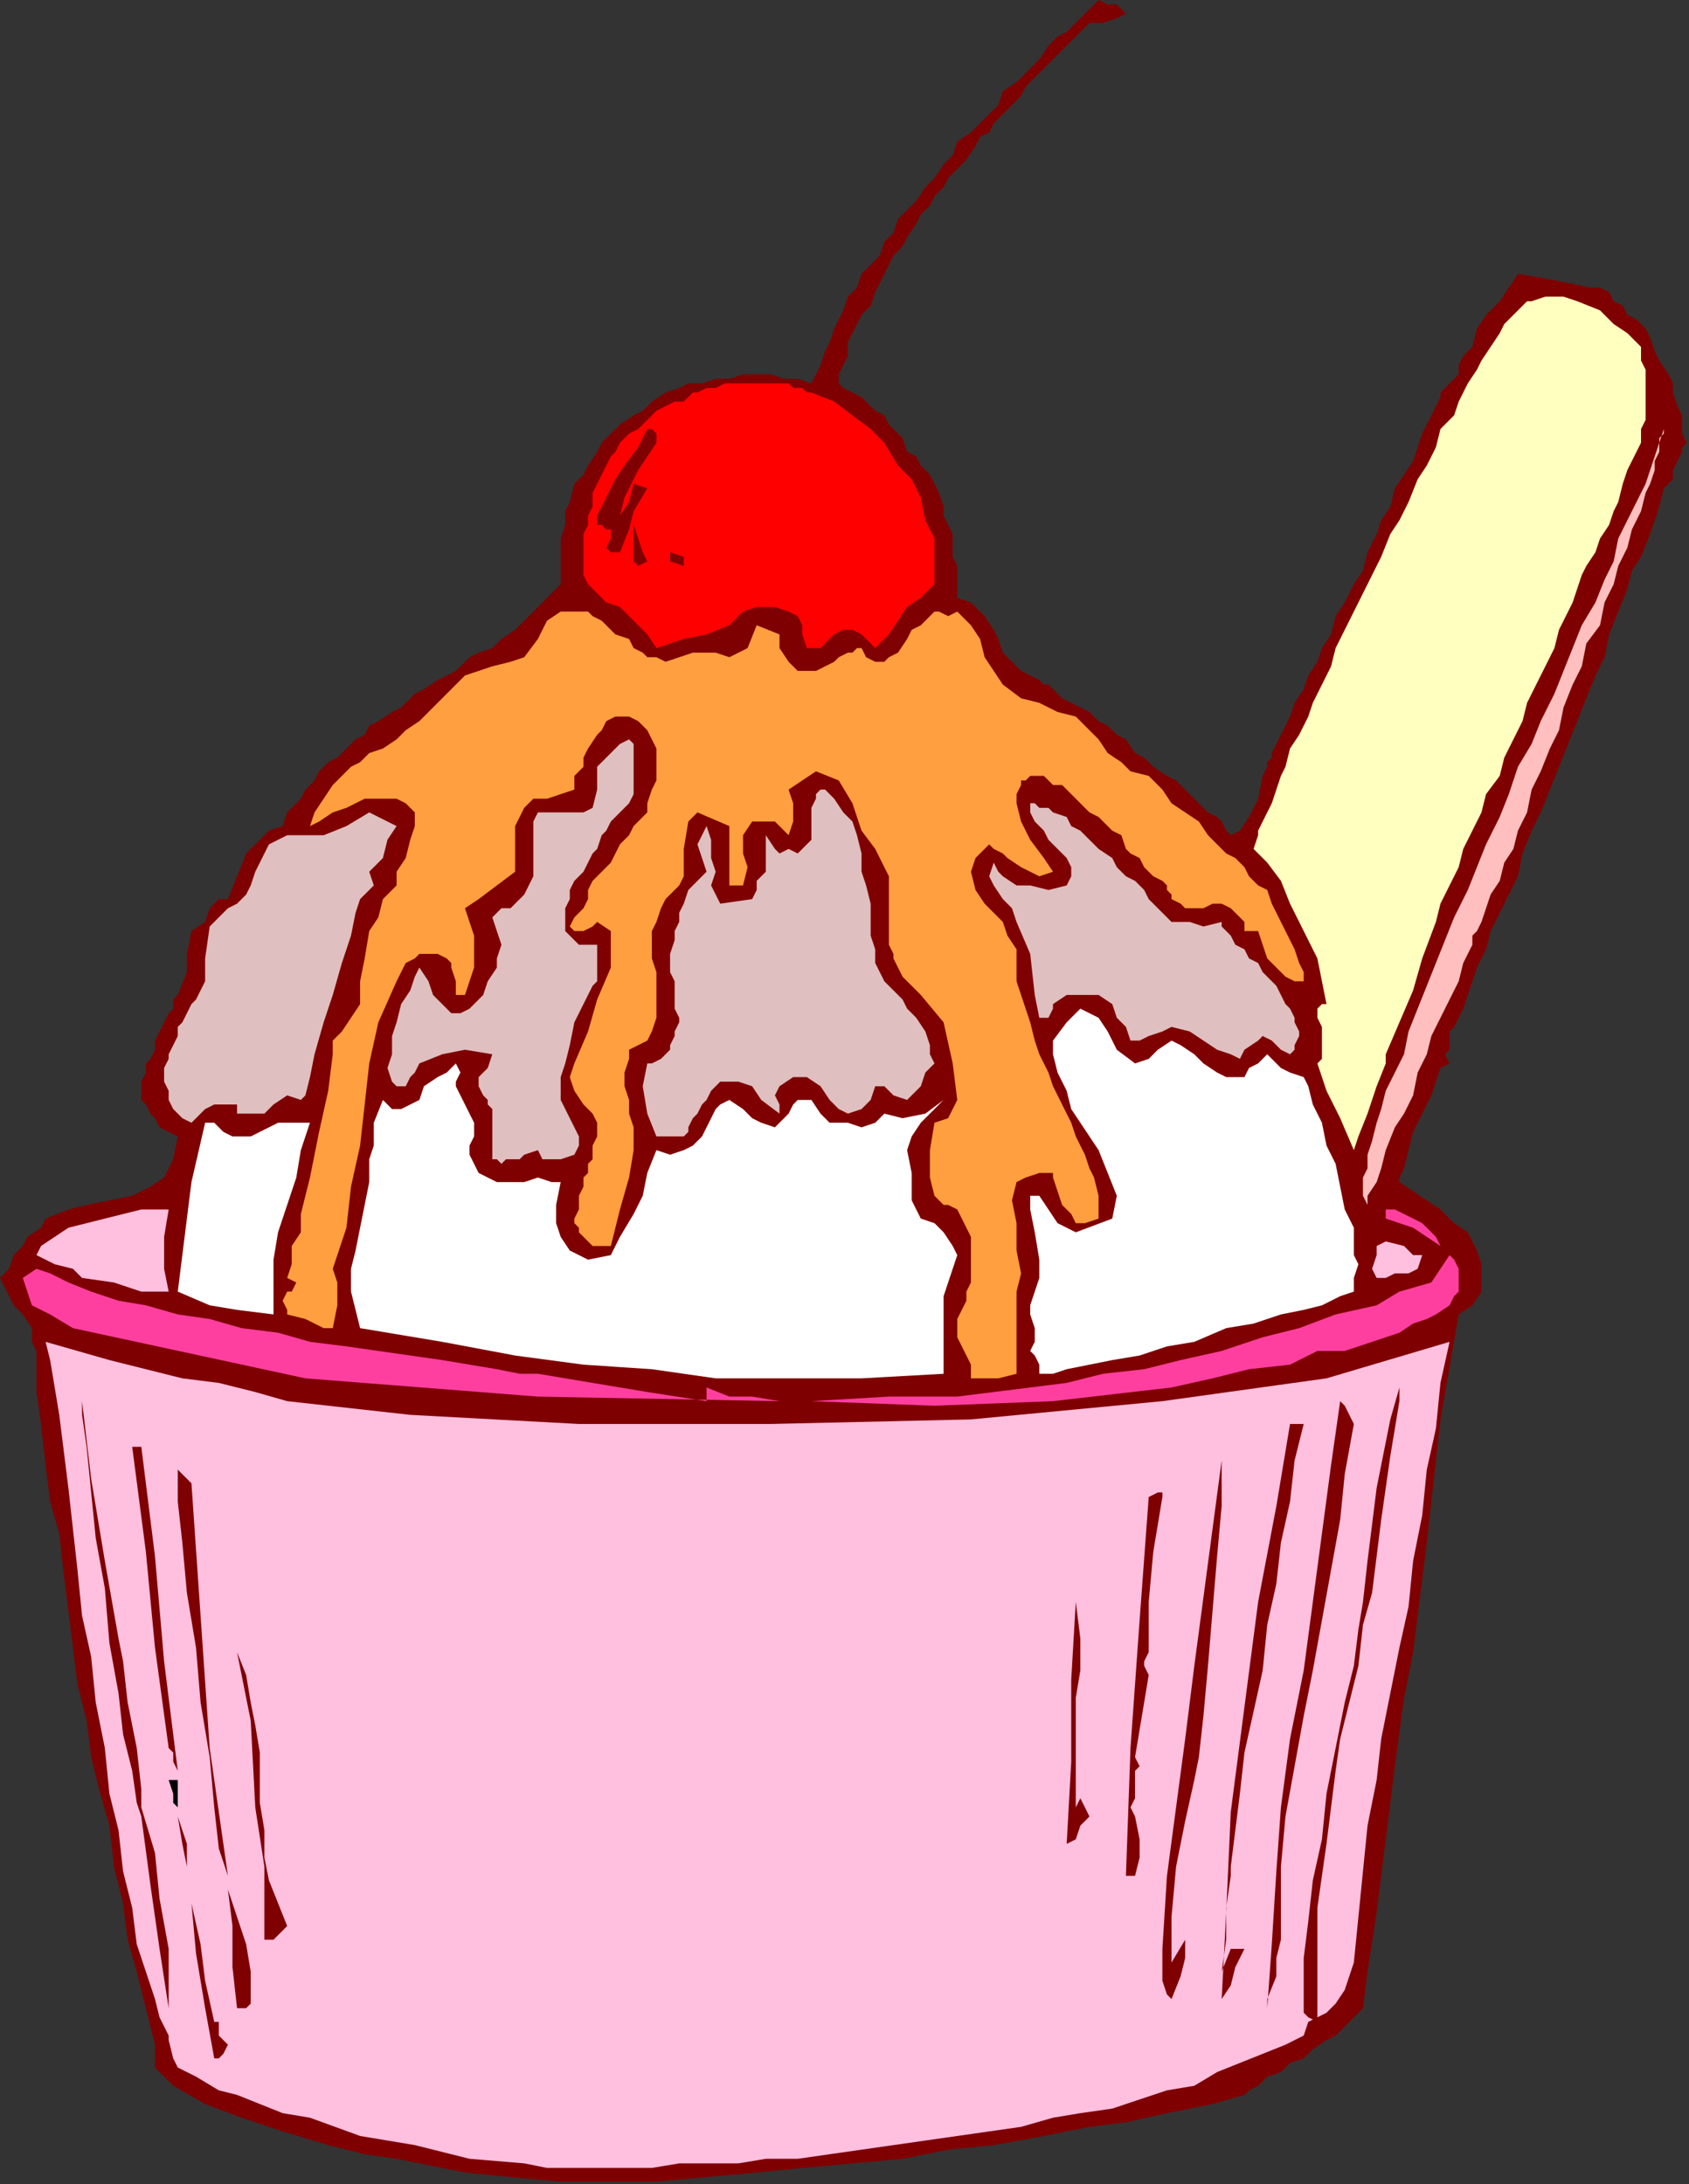
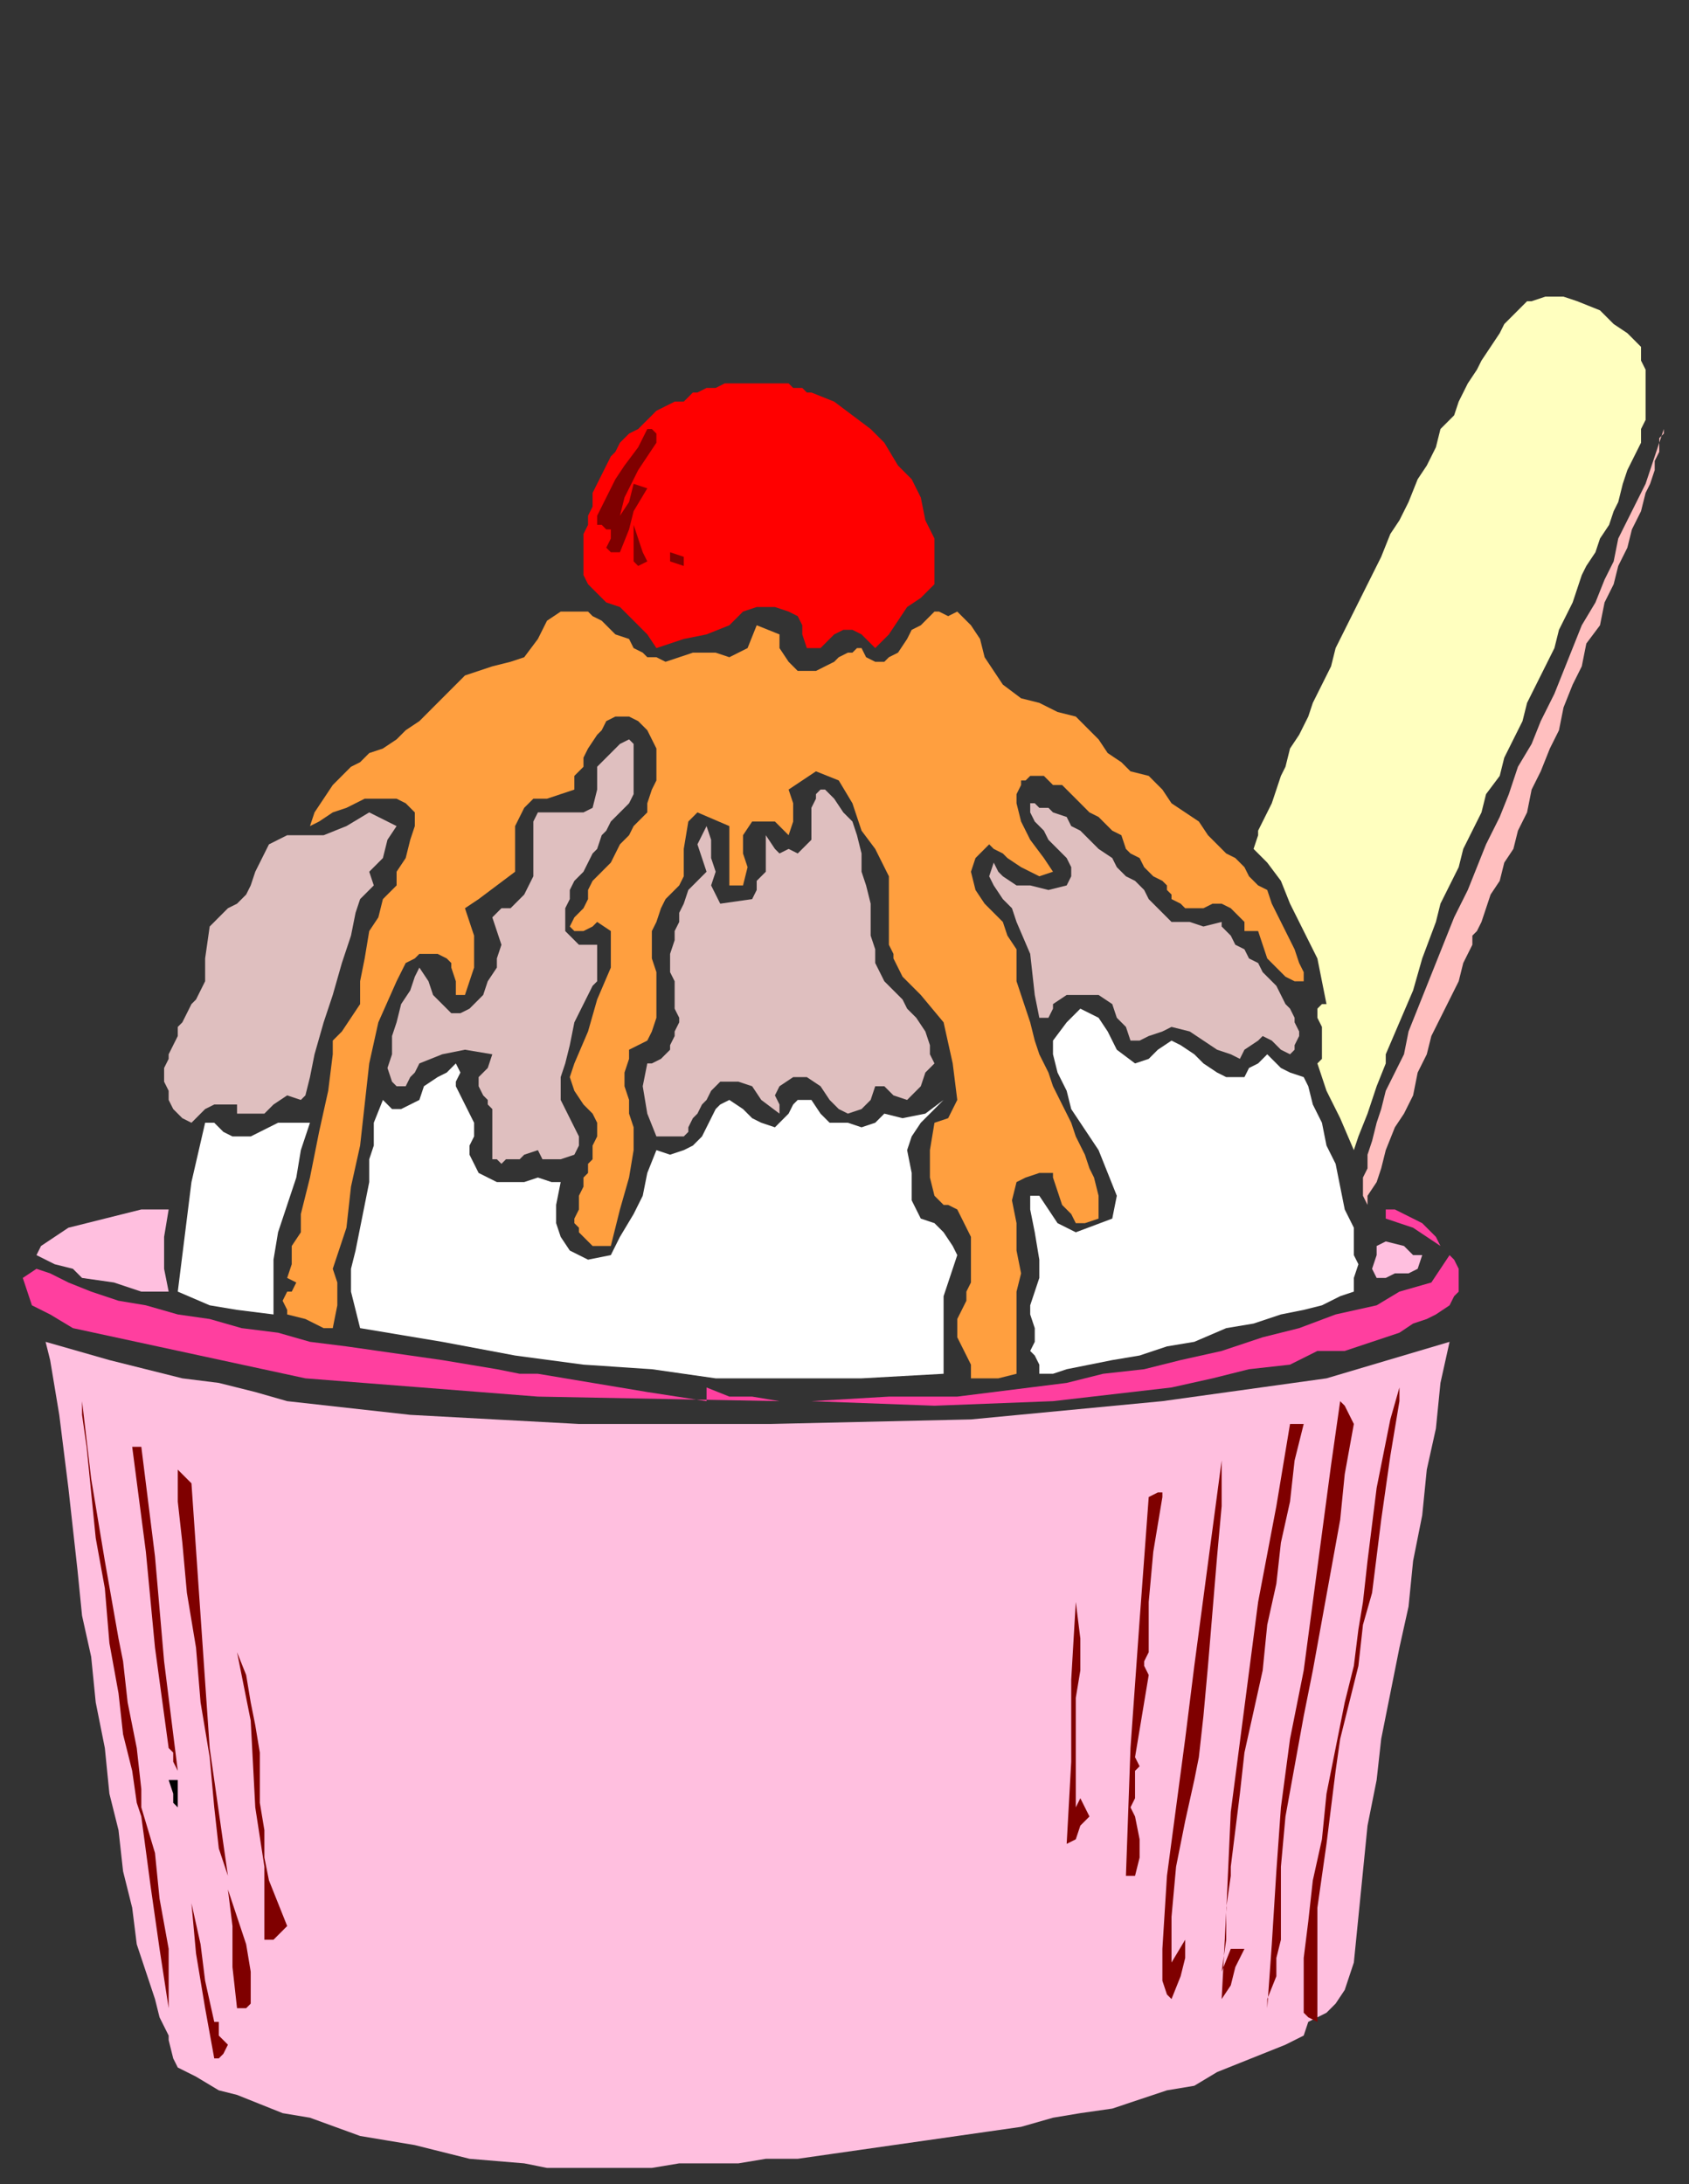
<svg xmlns="http://www.w3.org/2000/svg" xmlns:ns1="http://sodipodi.sourceforge.net/DTD/sodipodi-0.dtd" xmlns:ns2="http://www.inkscape.org/namespaces/inkscape" version="1.0" width="119.549mm" height="154.601mm" id="svg73" ns1:docname="OBSSG245.WMF">
  <rect width="100%" height="100%" fill="#333333" stroke="none" />
  <ns1:namedview pagecolor="#ffffff" bordercolor="#666666" borderopacity="1" objecttolerance="10" gridtolerance="10" guidetolerance="10" ns2:pageopacity="0" ns2:pageshadow="2" ns2:window-width="640" ns2:window-height="480" id="namedview75" />
  <defs id="defs3">
    <pattern id="WMFhbasepattern" patternUnits="userSpaceOnUse" width="6" height="6" x="0" y="0" />
  </defs>
-   <path style="fill:#7f0000;fill-rule:evenodd;fill-opacity:1;stroke:none;" d="  M 224.381,102.571   L 225.6,103.792   L 228.039,105.014   L 230.478,106.235   L 232.917,108.677   L 234.136,109.898   L 236.575,111.119   L 237.795,113.561   L 240.234,116.003   L 241.453,117.224   L 242.672,120.888   L 245.111,122.109   L 246.331,124.551   L 248.77,126.993   L 249.989,129.435   L 251.209,131.877   L 252.428,135.541   L 252.428,137.983   L 253.648,140.425   L 254.867,142.867   L 254.867,146.531   L 254.867,148.973   L 256.086,151.415   L 256.086,155.078   L 256.086,157.52   L 256.086,159.963   L 256.086,159.963   L 259.745,161.184   L 262.184,163.626   L 263.403,164.847   L 265.842,168.51   L 267.062,170.952   L 268.281,174.616   L 270.72,177.058   L 273.159,179.5   L 275.598,180.721   L 278.037,181.942   L 278.037,181.942   L 279.256,183.163   L 280.476,183.163   L 281.695,184.384   L 284.134,186.826   L 286.573,188.048   L 289.012,189.269   L 291.451,190.49   L 293.89,192.932   L 296.329,194.153   L 298.768,196.595   L 301.206,197.816   L 303.645,201.48   L 306.084,202.701   L 308.523,205.143   L 312.182,207.585   L 314.621,208.806   L 317.059,211.248   L 319.498,213.69   L 320.718,214.911   L 323.157,217.354   L 325.596,218.575   L 326.815,219.796   L 328.035,222.238   L 329.254,223.459   L 329.254,223.459   L 329.254,223.459   L 331.693,222.238   L 334.132,218.575   L 336.571,213.69   L 337.79,207.585   L 339.01,205.143   L 339.01,205.143   L 339.01,205.143   L 339.01,203.922   L 340.229,202.701   L 340.229,201.48   L 341.449,199.037   L 342.668,196.595   L 343.888,194.153   L 345.107,191.711   L 346.326,188.048   L 348.765,184.384   L 349.985,180.721   L 352.424,177.058   L 353.643,173.394   L 356.082,169.731   L 357.302,164.847   L 359.741,161.184   L 362.179,156.299   L 364.618,152.636   L 365.838,147.752   L 368.277,142.867   L 369.496,139.204   L 371.935,135.541   L 373.155,130.656   L 375.594,126.993   L 378.032,123.33   L 379.252,119.667   L 380.471,116.003   L 381.691,113.561   L 382.91,111.119   L 384.13,108.677   L 385.349,106.235   L 385.349,105.014   L 386.569,103.792   L 387.788,102.571   L 387.788,102.571   L 390.227,100.129   L 390.227,97.687   L 391.446,95.245   L 393.885,92.803   L 393.885,92.803   L 395.105,87.918   L 397.544,84.255   L 401.202,80.592   L 403.641,76.929   L 406.08,73.265   L 406.08,73.265   L 413.397,74.486   L 419.494,75.707   L 425.591,76.929   L 425.591,76.929   L 428.03,76.929   L 430.469,78.15   L 431.689,80.592   L 434.128,81.813   L 435.347,84.255   L 437.786,85.476   L 440.225,87.918   L 441.444,90.361   L 442.664,94.024   L 443.883,96.466   L 446.322,100.129   L 447.542,102.571   L 447.542,105.014   L 448.761,108.677   L 449.981,111.119   L 449.981,113.561   L 449.981,116.003   L 451.2,118.446   L 451.2,118.446   L 451.2,118.446   L 449.981,119.667   L 449.981,120.888   L 448.761,123.33   L 447.542,125.772   L 447.542,128.214   L 445.103,130.656   L 443.883,135.541   L 442.664,139.204   L 441.444,142.867   L 439.005,148.973   L 436.566,152.636   L 435.347,157.52   L 432.908,163.626   L 430.469,169.731   L 429.25,175.837   L 426.811,180.721   L 424.372,186.826   L 421.933,192.932   L 419.494,199.037   L 417.055,205.143   L 414.616,211.248   L 412.177,217.354   L 409.738,222.238   L 407.299,228.343   L 406.08,234.449   L 403.641,239.333   L 401.202,244.218   L 398.763,249.102   L 397.544,253.986   L 395.105,258.871   L 393.885,262.534   L 392.666,266.197   L 391.446,269.86   L 390.227,272.303   L 389.008,274.745   L 387.788,275.966   L 387.788,277.187   L 387.788,278.408   L 387.788,278.408   L 387.788,280.85   L 386.569,282.071   L 387.788,284.513   L 387.788,284.513   L 385.349,285.735   L 384.13,289.398   L 382.91,293.061   L 380.471,297.945   L 378.032,302.83   L 376.813,307.714   L 375.594,312.598   L 374.374,315.041   L 374.374,316.262   L 374.374,316.262   L 378.032,318.704   L 381.691,321.146   L 385.349,323.588   L 389.008,327.252   L 392.666,329.694   L 395.105,334.578   L 396.324,338.241   L 396.324,341.905   L 396.324,341.905   L 396.324,345.568   L 393.885,349.231   L 390.227,351.673   L 390.227,351.673   L 385.349,379.758   L 381.691,412.728   L 378.032,442.034   L 378.032,442.034   L 375.594,454.245   L 373.155,472.561   L 370.716,492.098   L 368.277,511.636   L 365.838,527.51   L 364.618,537.279   L 364.618,537.279   L 363.399,538.5   L 362.179,539.721   L 359.741,542.163   L 357.302,544.605   L 354.863,545.826   L 351.204,548.268   L 348.765,550.711   L 345.107,551.932   L 342.668,554.374   L 339.01,555.595   L 336.571,558.037   L 334.132,559.258   L 332.912,560.479   L 332.912,560.479   L 324.376,562.922   L 312.182,565.364   L 301.206,567.806   L 291.451,569.027   L 291.451,569.027   L 279.256,571.469   L 265.842,573.911   L 253.648,575.132   L 241.453,577.575   L 228.039,578.796   L 214.625,580.017   L 202.43,581.238   L 189.016,582.459   L 175.602,583.68   L 162.188,583.68   L 149.994,583.68   L 136.579,582.459   L 124.385,581.238   L 112.19,578.796   L 112.19,578.796   L 106.093,577.575   L 97.557,576.353   L 87.801,573.911   L 75.606,570.248   L 64.631,566.585   L 54.876,562.922   L 46.339,558.037   L 41.462,553.153   L 41.462,547.047   L 41.462,547.047   L 39.023,537.279   L 36.584,527.51   L 34.145,518.962   L 32.925,509.194   L 30.486,499.425   L 29.267,488.435   L 26.828,479.888   L 24.389,470.119   L 23.17,460.35   L 20.731,450.581   L 19.511,440.813   L 18.292,431.044   L 17.072,421.275   L 15.853,410.286   L 13.414,401.738   L 12.195,391.969   L 10.975,380.979   L 9.756,372.432   L 9.756,361.442   L 9.756,361.442   L 8.536,359   L 8.536,355.337   L 6.097,351.673   L 6.097,351.673   L 3.658,349.231   L 2.439,346.789   L 0,341.905   L 0,341.905   L 2.439,339.462   L 3.658,335.799   L 6.097,333.357   L 6.097,333.357   L 7.317,330.915   L 10.975,328.473   L 12.195,326.03   L 12.195,326.03   L 18.292,323.588   L 23.17,322.367   L 29.267,321.146   L 35.364,319.925   L 40.242,317.483   L 43.901,315.041   L 46.339,310.156   L 47.559,304.051   L 47.559,304.051   L 45.12,302.83   L 42.681,301.609   L 41.462,299.167   L 40.242,297.945   L 39.023,295.503   L 37.803,294.282   L 37.803,291.84   L 37.803,289.398   L 39.023,286.956   L 39.023,284.513   L 40.242,283.292   L 41.462,280.85   L 41.462,278.408   L 42.681,275.966   L 43.901,273.524   L 45.12,271.082   L 46.339,269.86   L 46.339,267.418   L 47.559,266.197   L 47.559,266.197   L 49.998,260.092   L 49.998,255.207   L 51.217,249.102   L 51.217,249.102   L 54.876,246.66   L 56.095,242.996   L 58.534,240.554   L 60.973,240.554   L 60.973,240.554   L 63.412,234.449   L 65.851,228.343   L 70.729,223.459   L 70.729,223.459   L 71.948,222.238   L 75.606,221.017   L 76.826,217.354   L 76.826,217.354   L 78.045,216.133   L 80.484,213.69   L 81.704,211.248   L 84.143,208.806   L 85.362,206.364   L 87.801,203.922   L 90.24,202.701   L 92.679,200.258   L 95.118,197.816   L 97.557,196.595   L 98.776,194.153   L 101.215,192.932   L 104.874,190.49   L 107.312,189.269   L 108.532,188.048   L 110.971,185.605   L 113.41,184.384   L 117.068,181.942   L 119.507,180.721   L 121.946,179.5   L 124.385,177.058   L 125.604,175.837   L 128.043,174.616   L 131.702,173.394   L 131.702,173.394   L 134.141,170.952   L 137.799,168.51   L 140.238,166.068   L 142.677,163.626   L 145.116,161.184   L 147.555,158.741   L 149.994,156.299   L 149.994,156.299   L 149.994,152.636   L 149.994,148.973   L 149.994,144.088   L 151.213,140.425   L 151.213,136.762   L 152.432,134.32   L 153.652,129.435   L 156.091,126.993   L 157.31,124.551   L 159.749,120.888   L 160.969,118.446   L 163.408,116.003   L 165.846,113.561   L 169.505,111.119   L 171.944,109.898   L 174.383,107.456   L 178.041,105.014   L 181.699,103.792   L 184.138,102.571   L 187.797,102.571   L 191.455,101.35   L 195.114,101.35   L 198.772,100.129   L 202.43,100.129   L 206.089,100.129   L 209.747,101.35   L 213.405,101.35   L 217.064,102.571   L 217.064,102.571   L 218.283,100.129   L 219.503,97.687   L 220.722,94.024   L 221.942,91.582   L 223.161,87.918   L 224.381,85.476   L 225.6,83.034   L 226.819,79.371   L 229.258,76.929   L 230.478,73.265   L 232.917,70.823   L 235.356,68.381   L 236.575,64.718   L 239.014,62.275   L 240.234,58.612   L 242.672,56.17   L 245.111,53.728   L 247.55,50.065   L 249.989,47.622   L 252.428,43.959   L 254.867,41.517   L 256.086,37.854   L 259.745,35.412   L 262.184,32.969   L 264.623,30.527   L 267.062,28.085   L 268.281,24.422   L 271.939,21.98   L 274.378,19.537   L 276.817,17.095   L 278.037,15.874   L 280.476,12.211   L 282.915,9.769   L 285.354,8.548   L 287.792,6.105   L 290.231,3.663   L 291.451,2.442   L 293.89,0   L 293.89,0   L 296.329,1.221   L 298.768,1.221   L 301.206,3.663   L 301.206,3.663   L 298.768,4.884   L 295.109,6.105   L 291.451,6.105   L 291.451,6.105   L 289.012,8.548   L 287.792,9.769   L 285.354,12.211   L 282.915,14.653   L 280.476,17.095   L 279.256,18.316   L 276.817,20.758   L 274.378,23.201   L 273.159,25.643   L 270.72,28.085   L 268.281,30.527   L 265.842,32.969   L 264.623,35.412   L 262.184,36.633   L 260.964,39.075   L 258.525,42.738   L 256.086,45.18   L 253.648,47.622   L 252.428,50.065   L 249.989,52.507   L 248.77,54.949   L 246.331,57.391   L 245.111,59.833   L 242.672,63.497   L 241.453,65.939   L 239.014,68.381   L 237.795,70.823   L 236.575,73.265   L 235.356,75.707   L 234.136,78.15   L 232.917,81.813   L 230.478,84.255   L 229.258,86.697   L 228.039,89.139   L 226.819,91.582   L 226.819,95.245   L 225.6,97.687   L 224.381,100.129   L 224.381,102.571  z " id="path5" />
  <path style="fill:#ffffbf;fill-rule:evenodd;fill-opacity:1;stroke:none;" d="  M 370.716,282.071   L 370.716,284.513   L 368.277,290.619   L 365.838,297.945   L 363.399,304.051   L 362.179,307.714   L 362.179,307.714   L 358.521,299.167   L 354.863,291.84   L 352.424,284.513   L 352.424,284.513   L 353.643,283.292   L 353.643,282.071   L 353.643,279.629   L 353.643,277.187   L 353.643,275.966   L 353.643,274.745   L 352.424,272.303   L 352.424,271.082   L 352.424,269.86   L 352.424,269.86   L 353.643,268.639   L 354.863,268.639   L 354.863,268.639   L 353.643,262.534   L 352.424,256.428   L 348.765,249.102   L 345.107,241.775   L 342.668,235.67   L 339.01,230.786   L 339.01,230.786   L 336.571,228.343   L 335.351,227.122   L 336.571,223.459   L 336.571,223.459   L 336.571,222.238   L 337.79,219.796   L 339.01,217.354   L 340.229,214.911   L 341.449,211.248   L 342.668,207.585   L 343.888,205.143   L 345.107,200.258   L 347.546,196.595   L 349.985,191.711   L 351.204,188.048   L 353.643,183.163   L 356.082,178.279   L 357.302,173.394   L 359.741,168.51   L 362.179,163.626   L 364.618,158.741   L 367.057,153.857   L 369.496,148.973   L 371.935,142.867   L 374.374,139.204   L 376.813,134.32   L 379.252,128.214   L 381.691,124.551   L 384.13,119.667   L 385.349,114.782   L 389.008,111.119   L 390.227,107.456   L 392.666,102.571   L 395.105,98.908   L 396.324,96.466   L 398.763,92.803   L 401.202,89.139   L 402.422,86.697   L 403.641,85.476   L 406.08,83.034   L 407.299,81.813   L 408.519,80.592   L 409.738,80.592   L 409.738,80.592   L 413.397,79.371   L 418.275,79.371   L 421.933,80.592   L 428.03,83.034   L 431.689,86.697   L 435.347,89.139   L 439.005,92.803   L 439.005,92.803   L 439.005,96.466   L 440.225,98.908   L 440.225,101.35   L 440.225,105.014   L 440.225,108.677   L 440.225,112.34   L 439.005,114.782   L 439.005,118.446   L 436.566,123.33   L 435.347,125.772   L 434.128,129.435   L 432.908,134.32   L 431.689,136.762   L 430.469,140.425   L 428.03,144.088   L 426.811,147.752   L 424.372,151.415   L 423.152,153.857   L 421.933,157.52   L 420.714,161.184   L 419.494,163.626   L 419.494,163.626   L 417.055,168.51   L 415.836,173.394   L 413.397,178.279   L 410.958,183.163   L 408.519,188.048   L 407.299,192.932   L 404.861,197.816   L 402.422,202.701   L 401.202,207.585   L 397.544,212.469   L 396.324,217.354   L 393.885,222.238   L 391.446,227.122   L 390.227,232.007   L 387.788,236.891   L 385.349,241.775   L 384.13,246.66   L 384.13,246.66   L 380.471,256.428   L 378.032,264.976   L 374.374,273.524   L 370.716,282.071  z " id="path7" />
  <path style="fill:#ff0000;fill-rule:evenodd;fill-opacity:1;stroke:none;" d="  M 217.064,105.014   L 223.161,107.456   L 228.039,111.119   L 232.917,114.782   L 236.575,118.446   L 240.234,124.551   L 240.234,124.551   L 243.892,128.214   L 246.331,133.099   L 247.55,139.204   L 249.989,144.088   L 249.989,144.088   L 249.989,147.752   L 249.989,152.636   L 249.989,156.299   L 249.989,156.299   L 246.331,159.963   L 242.672,162.405   L 240.234,166.068   L 237.795,169.731   L 234.136,173.394   L 234.136,173.394   L 230.478,169.731   L 228.039,168.51   L 225.6,168.51   L 223.161,169.731   L 221.942,170.952   L 219.503,173.394   L 217.064,173.394   L 215.844,173.394   L 214.625,169.731   L 214.625,169.731   L 214.625,167.289   L 213.405,164.847   L 210.966,163.626   L 210.966,163.626   L 207.308,162.405   L 202.43,162.405   L 198.772,163.626   L 198.772,163.626   L 195.114,167.289   L 189.016,169.731   L 182.919,170.952   L 175.602,173.394   L 175.602,173.394   L 173.163,169.731   L 170.724,167.289   L 168.285,164.847   L 165.846,162.405   L 162.188,161.184   L 159.749,158.741   L 157.31,156.299   L 157.31,156.299   L 156.091,153.857   L 156.091,150.194   L 156.091,146.531   L 156.091,142.867   L 157.31,140.425   L 157.31,137.983   L 158.53,135.541   L 158.53,131.877   L 159.749,129.435   L 160.969,126.993   L 162.188,124.551   L 163.408,122.109   L 164.627,120.888   L 165.846,118.446   L 168.285,116.003   L 170.724,114.782   L 171.944,113.561   L 174.383,111.119   L 175.602,109.898   L 178.041,108.677   L 180.48,107.456   L 182.919,107.456   L 185.358,105.014   L 186.577,105.014   L 189.016,103.792   L 191.455,103.792   L 193.894,102.571   L 196.333,102.571   L 198.772,102.571   L 199.991,102.571   L 202.43,102.571   L 204.869,102.571   L 207.308,102.571   L 208.528,102.571   L 210.966,102.571   L 212.186,103.792   L 214.625,103.792   L 215.844,105.014   L 217.064,105.014  z " id="path9" />
  <path style="fill:#7f0000;fill-rule:evenodd;fill-opacity:1;stroke:none;" d="  M 175.602,118.446   L 173.163,122.109   L 170.724,125.772   L 169.505,128.214   L 167.066,133.099   L 165.846,137.983   L 165.846,137.983   L 165.846,137.983   L 165.846,137.983   L 165.846,137.983   L 165.846,137.983   L 168.285,134.32   L 169.505,129.435   L 173.163,130.656   L 173.163,130.656   L 169.505,136.762   L 168.285,141.646   L 165.846,147.752   L 165.846,147.752   L 163.408,147.752   L 162.188,146.531   L 163.408,144.088   L 163.408,144.088   L 163.408,142.867   L 163.408,141.646   L 163.408,141.646   L 162.188,141.646   L 160.969,140.425   L 159.749,140.425   L 159.749,137.983   L 159.749,137.983   L 162.188,133.099   L 164.627,128.214   L 167.066,124.551   L 170.724,119.667   L 173.163,114.782   L 173.163,114.782   L 174.383,114.782   L 175.602,116.003   L 175.602,118.446  z " id="path11" />
  <path style="fill:#ffbfbf;fill-rule:evenodd;fill-opacity:1;stroke:none;" d="  M 445.103,114.782   L 445.103,116.003   L 443.883,117.224   L 443.883,120.888   L 442.664,123.33   L 442.664,125.772   L 441.444,129.435   L 440.225,131.877   L 439.005,136.762   L 436.566,141.646   L 435.347,146.531   L 432.908,151.415   L 431.689,156.299   L 429.25,161.184   L 428.03,167.289   L 424.372,172.173   L 423.152,178.279   L 420.714,183.163   L 418.275,189.269   L 417.055,195.374   L 414.616,200.258   L 412.177,206.364   L 409.738,211.248   L 408.519,217.354   L 406.08,222.238   L 404.861,227.122   L 402.422,230.786   L 401.202,235.67   L 398.763,239.333   L 397.544,242.996   L 396.324,246.66   L 395.105,249.102   L 393.885,250.323   L 393.885,252.765   L 393.885,252.765   L 391.446,257.65   L 390.227,262.534   L 387.788,267.418   L 385.349,272.303   L 382.91,277.187   L 381.691,282.071   L 379.252,286.956   L 378.032,293.061   L 375.594,297.945   L 373.155,301.609   L 370.716,307.714   L 369.496,312.598   L 368.277,316.262   L 368.277,316.262   L 365.838,319.925   L 365.838,322.367   L 364.618,319.925   L 364.618,319.925   L 364.618,317.483   L 364.618,315.041   L 365.838,312.598   L 365.838,308.935   L 367.057,305.272   L 368.277,300.388   L 369.496,296.724   L 370.716,291.84   L 373.155,286.956   L 375.594,282.071   L 376.813,275.966   L 379.252,269.86   L 381.691,263.755   L 384.13,257.65   L 386.569,251.544   L 389.008,245.439   L 392.666,238.112   L 395.105,232.007   L 397.544,225.901   L 401.202,218.575   L 403.641,212.469   L 406.08,205.143   L 409.738,199.037   L 412.177,192.932   L 415.836,185.605   L 418.275,179.5   L 420.714,173.394   L 423.152,167.289   L 426.811,161.184   L 429.25,155.078   L 431.689,150.194   L 432.908,144.088   L 435.347,139.204   L 437.786,134.32   L 440.225,129.435   L 441.444,125.772   L 442.664,122.109   L 443.883,118.446   L 445.103,114.782  z " id="path13" />
  <path style="fill:#7f0000;fill-rule:evenodd;fill-opacity:1;stroke:none;" d="  M 173.163,150.194   L 170.724,151.415   L 169.505,150.194   L 169.505,147.752   L 169.505,147.752   L 169.505,146.531   L 169.505,142.867   L 169.505,140.425   L 169.505,140.425   L 170.724,144.088   L 171.944,147.752   L 173.163,150.194  z " id="path15" />
  <path style="fill:#7f0000;fill-rule:evenodd;fill-opacity:1;stroke:none;" d="  M 179.261,150.194   L 179.261,147.752   L 182.919,148.973   L 182.919,151.415   L 179.261,150.194  z " id="path17" />
  <path style="fill:#ff9f3f;fill-rule:evenodd;fill-opacity:1;stroke:none;" d="  M 195.114,175.837   L 199.991,173.394   L 202.43,167.289   L 208.528,169.731   L 208.528,169.731   L 208.528,173.394   L 210.966,177.058   L 212.186,178.279   L 213.405,179.5   L 215.844,179.5   L 218.283,179.5   L 220.722,178.279   L 223.161,177.058   L 224.381,175.837   L 226.819,174.616   L 228.039,174.616   L 229.258,173.394   L 230.478,173.394   L 230.478,173.394   L 231.697,175.837   L 234.136,177.058   L 236.575,177.058   L 237.795,175.837   L 240.234,174.616   L 242.672,170.952   L 243.892,168.51   L 246.331,167.289   L 248.77,164.847   L 249.989,163.626   L 249.989,163.626   L 251.209,163.626   L 253.648,164.847   L 256.086,163.626   L 256.086,163.626   L 259.745,167.289   L 262.184,170.952   L 263.403,175.837   L 265.842,179.5   L 265.842,179.5   L 268.281,183.163   L 273.159,186.826   L 278.037,188.048   L 282.915,190.49   L 287.792,191.711   L 287.792,191.711   L 291.451,195.374   L 293.89,197.816   L 296.329,201.48   L 299.987,203.922   L 302.426,206.364   L 307.304,207.585   L 307.304,207.585   L 310.962,211.248   L 313.401,214.911   L 317.059,217.354   L 320.718,219.796   L 323.157,223.459   L 323.157,223.459   L 325.596,225.901   L 328.035,228.343   L 330.474,229.565   L 332.912,232.007   L 334.132,234.449   L 336.571,236.891   L 339.01,238.112   L 340.229,241.775   L 341.449,244.218   L 342.668,246.66   L 343.888,249.102   L 345.107,251.544   L 346.326,253.986   L 347.546,257.65   L 348.765,260.092   L 348.765,262.534   L 348.765,262.534   L 346.326,262.534   L 343.888,261.313   L 341.449,258.871   L 339.01,256.428   L 337.79,252.765   L 336.571,249.102   L 336.571,249.102   L 332.912,249.102   L 332.912,247.881   L 332.912,246.66   L 332.912,246.66   L 330.474,244.218   L 329.254,242.996   L 326.815,241.775   L 324.376,241.775   L 321.937,242.996   L 319.498,242.996   L 317.059,242.996   L 315.84,241.775   L 313.401,240.554   L 313.401,240.554   L 313.401,239.333   L 312.182,238.112   L 312.182,236.891   L 310.962,235.67   L 308.523,234.449   L 307.304,233.228   L 306.084,232.007   L 304.865,229.565   L 302.426,228.343   L 301.206,227.122   L 299.987,223.459   L 297.548,222.238   L 295.109,219.796   L 293.89,218.575   L 291.451,217.354   L 289.012,214.911   L 287.792,213.69   L 285.354,211.248   L 284.134,210.027   L 281.695,210.027   L 280.476,208.806   L 279.256,207.585   L 276.817,207.585   L 275.598,207.585   L 275.598,207.585   L 274.378,208.806   L 273.159,208.806   L 273.159,210.027   L 271.939,212.469   L 271.939,214.911   L 271.939,214.911   L 273.159,219.796   L 275.598,224.68   L 279.256,229.565   L 281.695,233.228   L 281.695,233.228   L 278.037,234.449   L 275.598,233.228   L 273.159,232.007   L 269.501,229.565   L 268.281,228.343   L 265.842,227.122   L 264.623,225.901   L 263.403,227.122   L 260.964,229.565   L 259.745,233.228   L 259.745,233.228   L 260.964,238.112   L 263.403,241.775   L 265.842,244.218   L 268.281,246.66   L 269.501,250.323   L 271.939,253.986   L 271.939,258.871   L 271.939,258.871   L 271.939,262.534   L 273.159,266.197   L 274.378,269.86   L 275.598,273.524   L 276.817,278.408   L 278.037,282.071   L 280.476,286.956   L 281.695,290.619   L 284.134,295.503   L 286.573,300.388   L 287.792,304.051   L 290.231,308.935   L 291.451,312.598   L 292.67,315.041   L 293.89,319.925   L 293.89,322.367   L 293.89,324.809   L 293.89,326.03   L 293.89,326.03   L 290.231,327.252   L 287.792,327.252   L 286.573,324.809   L 284.134,322.367   L 282.915,318.704   L 281.695,315.041   L 281.695,313.82   L 281.695,313.82   L 278.037,313.82   L 274.378,315.041   L 271.939,316.262   L 271.939,316.262   L 270.72,321.146   L 271.939,327.252   L 271.939,334.578   L 273.159,340.684   L 271.939,345.568   L 271.939,345.568   L 271.939,352.894   L 271.939,361.442   L 271.939,367.547   L 271.939,367.547   L 267.062,368.769   L 263.403,368.769   L 259.745,368.769   L 259.745,365.105   L 259.745,365.105   L 258.525,362.663   L 257.306,360.221   L 256.086,357.779   L 256.086,355.337   L 256.086,352.894   L 257.306,350.452   L 258.525,348.01   L 258.525,345.568   L 259.745,343.126   L 259.745,340.684   L 259.745,338.241   L 259.745,335.799   L 259.745,333.357   L 259.745,330.915   L 258.525,328.473   L 257.306,326.03   L 256.086,323.588   L 256.086,323.588   L 253.648,322.367   L 252.428,322.367   L 249.989,319.925   L 249.989,319.925   L 248.77,315.041   L 248.77,307.714   L 249.989,300.388   L 249.989,300.388   L 253.648,299.167   L 254.867,296.724   L 256.086,294.282   L 256.086,294.282   L 254.867,284.513   L 252.428,273.524   L 246.331,266.197   L 246.331,266.197   L 243.892,263.755   L 241.453,261.313   L 240.234,258.871   L 239.014,256.428   L 239.014,255.207   L 237.795,252.765   L 237.795,250.323   L 237.795,247.881   L 237.795,245.439   L 237.795,244.218   L 237.795,241.775   L 237.795,239.333   L 237.795,236.891   L 237.795,234.449   L 236.575,232.007   L 235.356,229.565   L 234.136,227.122   L 234.136,227.122   L 230.478,222.238   L 228.039,214.911   L 224.381,208.806   L 218.283,206.364   L 210.966,211.248   L 210.966,211.248   L 212.186,214.911   L 212.186,219.796   L 210.966,223.459   L 210.966,223.459   L 207.308,219.796   L 201.211,219.796   L 198.772,223.459   L 198.772,223.459   L 198.772,228.343   L 199.991,232.007   L 198.772,236.891   L 198.772,236.891   L 195.114,236.891   L 195.114,230.786   L 195.114,224.68   L 195.114,221.017   L 195.114,221.017   L 186.577,217.354   L 184.138,219.796   L 182.919,227.122   L 182.919,227.122   L 182.919,232.007   L 182.919,234.449   L 181.699,236.891   L 180.48,238.112   L 178.041,240.554   L 176.822,242.996   L 175.602,246.66   L 175.602,246.66   L 174.383,249.102   L 174.383,252.765   L 174.383,256.428   L 175.602,260.092   L 175.602,262.534   L 175.602,266.197   L 175.602,269.86   L 175.602,272.303   L 174.383,275.966   L 173.163,278.408   L 173.163,278.408   L 170.724,279.629   L 168.285,280.85   L 168.285,283.292   L 167.066,286.956   L 167.066,290.619   L 168.285,294.282   L 168.285,297.945   L 169.505,301.609   L 169.505,305.272   L 169.505,307.714   L 169.505,307.714   L 168.285,315.041   L 165.846,323.588   L 163.408,333.357   L 163.408,333.357   L 160.969,333.357   L 159.749,333.357   L 158.53,333.357   L 157.31,332.136   L 156.091,330.915   L 154.871,329.694   L 154.871,328.473   L 153.652,327.252   L 153.652,326.03   L 154.871,323.588   L 154.871,322.367   L 154.871,319.925   L 156.091,317.483   L 156.091,315.041   L 157.31,313.82   L 157.31,311.377   L 158.53,310.156   L 158.53,307.714   L 158.53,306.493   L 159.749,304.051   L 159.749,302.83   L 159.749,301.609   L 159.749,300.388   L 159.749,300.388   L 158.53,297.945   L 156.091,295.503   L 153.652,291.84   L 152.432,288.177   L 153.652,284.513   L 153.652,284.513   L 157.31,275.966   L 159.749,267.418   L 163.408,258.871   L 163.408,258.871   L 163.408,253.986   L 163.408,249.102   L 159.749,246.66   L 159.749,246.66   L 158.53,247.881   L 156.091,249.102   L 153.652,249.102   L 153.652,249.102   L 152.432,247.881   L 153.652,245.439   L 156.091,242.996   L 157.31,240.554   L 157.31,240.554   L 157.31,238.112   L 158.53,235.67   L 159.749,234.449   L 162.188,232.007   L 163.408,230.786   L 164.627,228.343   L 165.846,225.901   L 168.285,223.459   L 169.505,221.017   L 171.944,218.575   L 173.163,217.354   L 173.163,214.911   L 174.383,211.248   L 175.602,208.806   L 175.602,207.585   L 175.602,205.143   L 175.602,202.701   L 175.602,200.258   L 174.383,197.816   L 173.163,195.374   L 173.163,195.374   L 170.724,192.932   L 168.285,191.711   L 165.846,191.711   L 164.627,191.711   L 162.188,192.932   L 160.969,195.374   L 159.749,196.595   L 157.31,200.258   L 156.091,202.701   L 156.091,205.143   L 153.652,207.585   L 153.652,208.806   L 153.652,211.248   L 153.652,211.248   L 149.994,212.469   L 146.335,213.69   L 142.677,213.69   L 140.238,216.133   L 137.799,221.017   L 137.799,221.017   L 137.799,224.68   L 137.799,230.786   L 137.799,233.228   L 137.799,233.228   L 132.921,236.891   L 128.043,240.554   L 124.385,242.996   L 124.385,242.996   L 126.824,250.323   L 126.824,258.871   L 124.385,266.197   L 124.385,266.197   L 121.946,266.197   L 121.946,263.755   L 121.946,262.534   L 121.946,262.534   L 120.726,258.871   L 120.726,257.65   L 119.507,256.428   L 117.068,255.207   L 114.629,255.207   L 112.19,255.207   L 110.971,256.428   L 108.532,257.65   L 107.312,260.092   L 106.093,262.534   L 106.093,262.534   L 101.215,273.524   L 98.776,284.513   L 97.557,295.503   L 96.337,306.493   L 93.898,317.483   L 92.679,328.473   L 89.021,339.462   L 89.021,339.462   L 90.24,343.126   L 90.24,349.231   L 89.021,355.337   L 89.021,355.337   L 86.582,355.337   L 81.704,352.894   L 76.826,351.673   L 76.826,351.673   L 76.826,350.452   L 75.606,348.01   L 76.826,345.568   L 76.826,345.568   L 78.045,345.568   L 79.265,343.126   L 76.826,341.905   L 76.826,341.905   L 78.045,338.241   L 78.045,333.357   L 80.484,329.694   L 80.484,329.694   L 80.484,324.809   L 82.923,315.041   L 85.362,302.83   L 87.801,291.84   L 89.021,282.071   L 89.021,278.408   L 89.021,278.408   L 91.459,275.966   L 93.898,272.303   L 96.337,268.639   L 96.337,268.639   L 96.337,262.534   L 97.557,256.428   L 98.776,249.102   L 98.776,249.102   L 101.215,245.439   L 102.435,240.554   L 106.093,236.891   L 106.093,236.891   L 106.093,233.228   L 108.532,229.565   L 109.751,224.68   L 110.971,221.017   L 110.971,217.354   L 108.532,214.911   L 108.532,214.911   L 106.093,213.69   L 101.215,213.69   L 97.557,213.69   L 92.679,216.133   L 89.021,217.354   L 85.362,219.796   L 82.923,221.017   L 82.923,221.017   L 84.143,217.354   L 86.582,213.69   L 89.021,210.027   L 91.459,207.585   L 93.898,205.143   L 96.337,203.922   L 98.776,201.48   L 102.435,200.258   L 106.093,197.816   L 108.532,195.374   L 108.532,195.374   L 112.19,192.932   L 114.629,190.49   L 117.068,188.048   L 119.507,185.605   L 121.946,183.163   L 124.385,180.721   L 128.043,179.5   L 128.043,179.5   L 131.702,178.279   L 136.579,177.058   L 140.238,175.837   L 140.238,175.837   L 143.896,170.952   L 146.335,166.068   L 149.994,163.626   L 149.994,163.626   L 152.432,163.626   L 153.652,163.626   L 157.31,163.626   L 158.53,164.847   L 160.969,166.068   L 163.408,168.51   L 164.627,169.731   L 168.285,170.952   L 169.505,173.394   L 171.944,174.616   L 173.163,175.837   L 174.383,175.837   L 175.602,175.837   L 175.602,175.837   L 178.041,177.058   L 181.699,175.837   L 185.358,174.616   L 187.797,174.616   L 191.455,174.616   L 195.114,175.837  z " id="path19" />
  <path style="fill:#dfbfbf;fill-rule:evenodd;fill-opacity:1;stroke:none;" d="  M 169.505,211.248   L 169.505,212.469   L 168.285,214.911   L 167.066,216.133   L 165.846,217.354   L 163.408,219.796   L 162.188,222.238   L 160.969,223.459   L 159.749,227.122   L 158.53,228.343   L 157.31,230.786   L 156.091,233.228   L 153.652,235.67   L 152.432,238.112   L 152.432,240.554   L 151.213,242.996   L 151.213,244.218   L 151.213,246.66   L 151.213,247.881   L 151.213,249.102   L 152.432,250.323   L 154.871,252.765   L 157.31,252.765   L 157.31,252.765   L 159.749,252.765   L 159.749,253.986   L 159.749,255.207   L 159.749,257.65   L 159.749,260.092   L 159.749,262.534   L 159.749,262.534   L 158.53,263.755   L 156.091,268.639   L 153.652,273.524   L 152.432,279.629   L 151.213,284.513   L 149.994,288.177   L 149.994,290.619   L 149.994,290.619   L 149.994,294.282   L 151.213,296.724   L 152.432,299.167   L 153.652,301.609   L 154.871,304.051   L 154.871,306.493   L 153.652,308.935   L 149.994,310.156   L 149.994,310.156   L 147.555,310.156   L 145.116,310.156   L 143.896,307.714   L 143.896,307.714   L 140.238,308.935   L 139.018,310.156   L 136.579,310.156   L 135.36,310.156   L 134.141,311.377   L 132.921,310.156   L 132.921,310.156   L 131.702,310.156   L 131.702,308.935   L 131.702,307.714   L 131.702,306.493   L 131.702,305.272   L 131.702,304.051   L 131.702,302.83   L 131.702,300.388   L 131.702,299.167   L 131.702,297.945   L 131.702,296.724   L 130.482,295.503   L 130.482,294.282   L 129.263,293.061   L 128.043,290.619   L 128.043,290.619   L 128.043,288.177   L 130.482,285.735   L 131.702,282.071   L 131.702,282.071   L 124.385,280.85   L 118.288,282.071   L 112.19,284.513   L 112.19,284.513   L 110.971,286.956   L 109.751,288.177   L 108.532,290.619   L 108.532,290.619   L 106.093,290.619   L 104.874,289.398   L 103.654,285.735   L 104.874,282.071   L 104.874,277.187   L 106.093,273.524   L 107.312,268.639   L 109.751,264.976   L 110.971,261.313   L 112.19,258.871   L 112.19,258.871   L 114.629,262.534   L 115.849,266.197   L 118.288,268.639   L 118.288,268.639   L 120.726,271.082   L 123.165,271.082   L 125.604,269.86   L 126.824,268.639   L 129.263,266.197   L 130.482,262.534   L 132.921,258.871   L 132.921,256.428   L 134.141,252.765   L 134.141,252.765   L 132.921,249.102   L 131.702,245.439   L 134.141,242.996   L 134.141,242.996   L 136.579,242.996   L 139.018,240.554   L 140.238,239.333   L 141.457,236.891   L 142.677,234.449   L 142.677,233.228   L 142.677,230.786   L 142.677,228.343   L 142.677,225.901   L 142.677,223.459   L 142.677,221.017   L 142.677,219.796   L 143.896,217.354   L 143.896,217.354   L 148.774,217.354   L 153.652,217.354   L 156.091,217.354   L 158.53,216.133   L 159.749,211.248   L 159.749,205.143   L 159.749,205.143   L 163.408,201.48   L 165.846,199.037   L 168.285,197.816   L 169.505,199.037   L 169.505,201.48   L 169.505,205.143   L 169.505,211.248  z " id="path21" />
  <path style="fill:#dfbfbf;fill-rule:evenodd;fill-opacity:1;stroke:none;" d="  M 106.093,221.017   L 103.654,224.68   L 102.435,229.565   L 98.776,233.228   L 98.776,233.228   L 99.996,236.891   L 98.776,238.112   L 96.337,240.554   L 96.337,240.554   L 95.118,244.218   L 93.898,250.323   L 91.459,257.65   L 89.021,266.197   L 86.582,273.524   L 84.143,282.071   L 82.923,288.177   L 81.704,293.061   L 80.484,294.282   L 80.484,294.282   L 76.826,293.061   L 73.168,295.503   L 70.729,297.945   L 70.729,297.945   L 68.29,297.945   L 65.851,297.945   L 63.412,297.945   L 63.412,297.945   L 63.412,295.503   L 60.973,295.503   L 59.754,295.503   L 57.315,295.503   L 54.876,296.724   L 52.437,299.167   L 51.217,300.388   L 51.217,300.388   L 48.778,299.167   L 46.339,296.724   L 45.12,294.282   L 45.12,291.84   L 43.901,289.398   L 43.901,288.177   L 43.901,285.735   L 45.12,283.292   L 45.12,282.071   L 46.339,279.629   L 47.559,277.187   L 47.559,274.745   L 48.778,273.524   L 49.998,271.082   L 51.217,268.639   L 52.437,267.418   L 53.656,264.976   L 54.876,262.534   L 54.876,262.534   L 54.876,256.428   L 56.095,247.881   L 60.973,242.996   L 60.973,242.996   L 63.412,241.775   L 65.851,239.333   L 67.07,236.891   L 68.29,233.228   L 69.509,230.786   L 70.729,228.343   L 71.948,225.901   L 74.387,224.68   L 76.826,223.459   L 76.826,223.459   L 86.582,223.459   L 92.679,221.017   L 98.776,217.354   L 98.776,217.354   L 101.215,218.575   L 103.654,219.796   L 106.093,221.017  z " id="path23" />
  <path style="fill:#dfbfbf;fill-rule:evenodd;fill-opacity:1;stroke:none;" d="  M 220.722,211.248   L 223.161,213.69   L 225.6,217.354   L 228.039,219.796   L 229.258,223.459   L 230.478,228.343   L 230.478,233.228   L 231.697,236.891   L 232.917,241.775   L 232.917,245.439   L 232.917,250.323   L 234.136,253.986   L 234.136,257.65   L 235.356,260.092   L 236.575,262.534   L 236.575,262.534   L 239.014,264.976   L 241.453,267.418   L 242.672,269.86   L 245.111,272.303   L 247.55,275.966   L 248.77,279.629   L 248.77,282.071   L 249.989,284.513   L 249.989,284.513   L 247.55,286.956   L 246.331,290.619   L 242.672,294.282   L 242.672,294.282   L 239.014,293.061   L 236.575,290.619   L 234.136,290.619   L 234.136,290.619   L 232.917,294.282   L 230.478,296.724   L 226.819,297.945   L 226.819,297.945   L 224.381,296.724   L 221.942,294.282   L 219.503,290.619   L 215.844,288.177   L 212.186,288.177   L 208.528,290.619   L 208.528,290.619   L 207.308,293.061   L 208.528,295.503   L 208.528,297.945   L 208.528,297.945   L 203.65,294.282   L 201.211,290.619   L 197.552,289.398   L 196.333,289.398   L 192.675,289.398   L 191.455,290.619   L 190.236,291.84   L 189.016,294.282   L 187.797,295.503   L 186.577,297.945   L 185.358,299.167   L 184.138,301.609   L 184.138,302.83   L 182.919,304.051   L 182.919,304.051   L 179.261,304.051   L 176.822,304.051   L 175.602,304.051   L 175.602,304.051   L 173.163,297.945   L 171.944,290.619   L 173.163,284.513   L 173.163,284.513   L 174.383,284.513   L 176.822,283.292   L 178.041,282.071   L 179.261,280.85   L 179.261,279.629   L 180.48,277.187   L 180.48,275.966   L 181.699,273.524   L 181.699,272.303   L 180.48,269.86   L 180.48,267.418   L 180.48,264.976   L 180.48,262.534   L 179.261,260.092   L 179.261,257.65   L 179.261,255.207   L 180.48,251.544   L 180.48,249.102   L 181.699,246.66   L 181.699,244.218   L 182.919,241.775   L 184.138,238.112   L 186.577,235.67   L 189.016,233.228   L 189.016,233.228   L 187.797,229.565   L 186.577,225.901   L 189.016,221.017   L 189.016,221.017   L 190.236,224.68   L 190.236,229.565   L 191.455,233.228   L 191.455,233.228   L 190.236,236.891   L 192.675,241.775   L 201.211,240.554   L 201.211,240.554   L 202.43,238.112   L 202.43,235.67   L 204.869,233.228   L 204.869,233.228   L 204.869,230.786   L 204.869,227.122   L 204.869,223.459   L 204.869,223.459   L 204.869,223.459   L 207.308,227.122   L 208.528,228.343   L 210.966,227.122   L 210.966,227.122   L 213.405,228.343   L 214.625,227.122   L 215.844,225.901   L 217.064,224.68   L 217.064,223.459   L 217.064,221.017   L 217.064,219.796   L 217.064,217.354   L 217.064,216.133   L 218.283,213.69   L 218.283,212.469   L 219.503,211.248   L 220.722,211.248  z " id="path25" />
  <path style="fill:#dfbfbf;fill-rule:evenodd;fill-opacity:1;stroke:none;" d="  M 313.401,246.66   L 318.279,246.66   L 321.937,247.881   L 326.815,246.66   L 326.815,246.66   L 326.815,247.881   L 328.035,249.102   L 329.254,250.323   L 330.474,252.765   L 332.912,253.986   L 334.132,256.428   L 336.571,257.65   L 337.79,260.092   L 339.01,261.313   L 341.449,263.755   L 342.668,266.197   L 343.888,268.639   L 345.107,269.86   L 346.326,272.303   L 346.326,273.524   L 347.546,275.966   L 347.546,277.187   L 346.326,279.629   L 346.326,280.85   L 345.107,282.071   L 345.107,282.071   L 342.668,280.85   L 340.229,278.408   L 337.79,277.187   L 336.571,278.408   L 336.571,278.408   L 332.912,280.85   L 331.693,283.292   L 329.254,282.071   L 329.254,282.071   L 325.596,280.85   L 321.937,278.408   L 318.279,275.966   L 313.401,274.745   L 313.401,274.745   L 310.962,275.966   L 307.304,277.187   L 304.865,278.408   L 302.426,278.408   L 301.206,274.745   L 301.206,274.745   L 298.768,272.303   L 297.548,268.639   L 293.89,266.197   L 293.89,266.197   L 290.231,266.197   L 285.354,266.197   L 281.695,268.639   L 281.695,268.639   L 281.695,269.86   L 280.476,272.303   L 278.037,272.303   L 278.037,272.303   L 276.817,266.197   L 275.598,255.207   L 271.939,246.66   L 271.939,246.66   L 270.72,242.996   L 268.281,240.554   L 265.842,236.891   L 264.623,234.449   L 265.842,230.786   L 265.842,230.786   L 267.062,233.228   L 268.281,234.449   L 271.939,236.891   L 271.939,236.891   L 275.598,236.891   L 280.476,238.112   L 285.354,236.891   L 285.354,236.891   L 286.573,234.449   L 286.573,232.007   L 285.354,229.565   L 282.915,227.122   L 280.476,224.68   L 279.256,222.238   L 276.817,219.796   L 275.598,217.354   L 275.598,214.911   L 275.598,214.911   L 276.817,214.911   L 278.037,216.133   L 280.476,216.133   L 281.695,217.354   L 285.354,218.575   L 286.573,221.017   L 289.012,222.238   L 291.451,224.68   L 293.89,227.122   L 297.548,229.565   L 298.768,232.007   L 301.206,234.449   L 303.645,235.67   L 306.084,238.112   L 307.304,240.554   L 309.743,242.996   L 310.962,244.218   L 312.182,245.439   L 313.401,246.66  z " id="path27" />
  <path style="fill:#ffffff;fill-rule:evenodd;fill-opacity:1;stroke:none;" d="  M 332.912,288.177   L 334.132,285.735   L 336.571,284.513   L 339.01,282.071   L 339.01,282.071   L 342.668,285.735   L 345.107,286.956   L 348.765,288.177   L 348.765,288.177   L 349.985,290.619   L 351.204,295.503   L 353.643,300.388   L 354.863,306.493   L 357.302,311.377   L 358.521,317.483   L 359.741,323.588   L 362.179,328.473   L 362.179,333.357   L 362.179,335.799   L 362.179,335.799   L 363.399,338.241   L 362.179,341.905   L 362.179,345.568   L 362.179,345.568   L 358.521,346.789   L 353.643,349.231   L 348.765,350.452   L 342.668,351.673   L 335.351,354.115   L 328.035,355.337   L 319.498,359   L 312.182,360.221   L 304.865,362.663   L 297.548,363.884   L 291.451,365.105   L 285.354,366.326   L 281.695,367.547   L 278.037,367.547   L 278.037,367.547   L 278.037,365.105   L 276.817,362.663   L 275.598,361.442   L 275.598,361.442   L 276.817,359   L 276.817,355.337   L 275.598,351.673   L 275.598,349.231   L 276.817,345.568   L 278.037,341.905   L 278.037,341.905   L 278.037,337.02   L 276.817,329.694   L 275.598,323.588   L 275.598,323.588   L 275.598,322.367   L 275.598,319.925   L 278.037,319.925   L 278.037,319.925   L 280.476,323.588   L 282.915,327.252   L 287.792,329.694   L 287.792,329.694   L 297.548,326.03   L 298.768,319.925   L 293.89,307.714   L 293.89,307.714   L 291.451,304.051   L 289.012,300.388   L 286.573,296.724   L 285.354,291.84   L 282.915,286.956   L 281.695,282.071   L 281.695,278.408   L 281.695,278.408   L 285.354,273.524   L 289.012,269.86   L 293.89,272.303   L 293.89,272.303   L 296.329,275.966   L 298.768,280.85   L 303.645,284.513   L 303.645,284.513   L 307.304,283.292   L 309.743,280.85   L 313.401,278.408   L 313.401,278.408   L 315.84,279.629   L 319.498,282.071   L 321.937,284.513   L 325.596,286.956   L 328.035,288.177   L 332.912,288.177  z " id="path29" />
  <path style="fill:#ffffff;fill-rule:evenodd;fill-opacity:1;stroke:none;" d="  M 149.994,316.262   L 148.774,322.367   L 148.774,327.252   L 149.994,330.915   L 152.432,334.578   L 157.31,337.02   L 163.408,335.799   L 163.408,335.799   L 165.846,330.915   L 169.505,324.809   L 171.944,319.925   L 173.163,313.82   L 175.602,307.714   L 175.602,307.714   L 179.261,308.935   L 182.919,307.714   L 185.358,306.493   L 187.797,304.051   L 189.016,301.609   L 190.236,299.167   L 191.455,296.724   L 192.675,295.503   L 195.114,294.282   L 195.114,294.282   L 198.772,296.724   L 201.211,299.167   L 203.65,300.388   L 207.308,301.609   L 210.966,297.945   L 210.966,297.945   L 212.186,295.503   L 213.405,294.282   L 217.064,294.282   L 217.064,294.282   L 219.503,297.945   L 221.942,300.388   L 226.819,300.388   L 226.819,300.388   L 230.478,301.609   L 234.136,300.388   L 236.575,297.945   L 236.575,297.945   L 241.453,299.167   L 247.55,297.945   L 252.428,294.282   L 252.428,294.282   L 248.77,297.945   L 246.331,300.388   L 243.892,304.051   L 242.672,307.714   L 242.672,307.714   L 243.892,313.82   L 243.892,321.146   L 246.331,326.03   L 246.331,326.03   L 249.989,327.252   L 252.428,329.694   L 254.867,333.357   L 256.086,335.799   L 256.086,335.799   L 252.428,346.789   L 252.428,357.779   L 252.428,367.547   L 252.428,367.547   L 230.478,368.769   L 210.966,368.769   L 191.455,368.769   L 174.383,366.326   L 156.091,365.105   L 137.799,362.663   L 118.288,359   L 96.337,355.337   L 96.337,355.337   L 95.118,350.452   L 93.898,345.568   L 93.898,339.462   L 95.118,334.578   L 96.337,328.473   L 97.557,322.367   L 98.776,316.262   L 98.776,310.156   L 98.776,310.156   L 99.996,306.493   L 99.996,300.388   L 102.435,294.282   L 102.435,294.282   L 104.874,296.724   L 107.312,296.724   L 109.751,295.503   L 112.19,294.282   L 112.19,294.282   L 113.41,290.619   L 117.068,288.177   L 119.507,286.956   L 121.946,284.513   L 121.946,284.513   L 123.165,286.956   L 121.946,289.398   L 121.946,290.619   L 121.946,290.619   L 124.385,295.503   L 125.604,297.945   L 126.824,300.388   L 126.824,302.83   L 126.824,304.051   L 125.604,306.493   L 125.604,308.935   L 126.824,311.377   L 128.043,313.82   L 128.043,313.82   L 132.921,316.262   L 136.579,316.262   L 140.238,316.262   L 140.238,316.262   L 143.896,315.041   L 147.555,316.262   L 149.994,316.262  z " id="path31" />
  <path style="fill:#ffffff;fill-rule:evenodd;fill-opacity:1;stroke:none;" d="  M 82.923,300.388   L 80.484,307.714   L 79.265,315.041   L 76.826,322.367   L 74.387,329.694   L 73.168,337.02   L 73.168,345.568   L 73.168,351.673   L 73.168,351.673   L 63.412,350.452   L 56.095,349.231   L 47.559,345.568   L 47.559,345.568   L 48.778,335.799   L 51.217,316.262   L 54.876,300.388   L 54.876,300.388   L 57.315,300.388   L 59.754,302.83   L 62.192,304.051   L 63.412,304.051   L 67.07,304.051   L 69.509,302.83   L 71.948,301.609   L 74.387,300.388   L 76.826,300.388   L 80.484,300.388   L 82.923,300.388  z " id="path33" />
  <path style="fill:#ffbfdf;fill-rule:evenodd;fill-opacity:1;stroke:none;" d="  M 45.12,345.568   L 37.803,345.568   L 30.486,343.126   L 21.95,341.905   L 21.95,341.905   L 19.511,339.462   L 14.634,338.241   L 9.756,335.799   L 9.756,335.799   L 10.975,333.357   L 14.634,330.915   L 18.292,328.473   L 23.17,327.252   L 28.048,326.03   L 32.925,324.809   L 37.803,323.588   L 41.462,323.588   L 45.12,323.588   L 45.12,323.588   L 43.901,330.915   L 43.901,339.462   L 45.12,345.568  z " id="path35" />
  <path style="fill:#ff3f9f;fill-rule:evenodd;fill-opacity:1;stroke:none;" d="  M 352.424,361.442   L 345.107,365.105   L 334.132,366.326   L 324.376,368.769   L 313.401,371.211   L 313.401,371.211   L 281.695,374.874   L 249.989,376.095   L 217.064,374.874   L 217.064,374.874   L 237.795,373.653   L 256.086,373.653   L 275.598,371.211   L 275.598,371.211   L 285.354,369.99   L 295.109,367.547   L 306.084,366.326   L 315.84,363.884   L 326.815,361.442   L 337.79,357.779   L 347.546,355.337   L 357.302,351.673   L 368.277,349.231   L 368.277,349.231   L 374.374,345.568   L 382.91,343.126   L 387.788,335.799   L 387.788,335.799   L 385.349,333.357   L 381.691,330.915   L 378.032,328.473   L 374.374,327.252   L 370.716,326.03   L 370.716,326.03   L 370.716,324.809   L 370.716,323.588   L 370.716,323.588   L 371.935,323.588   L 373.155,323.588   L 375.594,324.809   L 378.032,326.03   L 380.471,327.252   L 381.691,328.473   L 384.13,330.915   L 385.349,333.357   L 387.788,335.799   L 389.008,337.02   L 390.227,339.462   L 390.227,341.905   L 390.227,341.905   L 390.227,345.568   L 389.008,346.789   L 387.788,349.231   L 384.13,351.673   L 381.691,352.894   L 378.032,354.115   L 374.374,356.558   L 370.716,357.779   L 367.057,359   L 363.399,360.221   L 359.741,361.442   L 356.082,361.442   L 353.643,361.442   L 352.424,361.442  z " id="path37" />
  <path style="fill:#ff3f9f;fill-rule:evenodd;fill-opacity:1;stroke:none;" d="  M 189.016,374.874   L 189.016,371.211   L 195.114,373.653   L 201.211,373.653   L 208.528,374.874   L 208.528,374.874   L 143.896,373.653   L 81.704,368.769   L 19.511,355.337   L 19.511,355.337   L 13.414,351.673   L 8.536,349.231   L 6.097,341.905   L 6.097,341.905   L 9.756,339.462   L 13.414,340.684   L 18.292,343.126   L 24.389,345.568   L 31.706,348.01   L 39.023,349.231   L 47.559,351.673   L 56.095,352.894   L 64.631,355.337   L 74.387,356.558   L 82.923,359   L 92.679,360.221   L 101.215,361.442   L 109.751,362.663   L 118.288,363.884   L 125.604,365.105   L 132.921,366.326   L 139.018,367.547   L 143.896,367.547   L 143.896,367.547   L 158.53,369.99   L 173.163,372.432   L 189.016,374.874  z " id="path39" />
  <path style="fill:#ffbfdf;fill-rule:evenodd;fill-opacity:1;stroke:none;" d="  M 380.471,335.799   L 379.252,339.462   L 376.813,340.684   L 373.155,340.684   L 370.716,341.905   L 368.277,341.905   L 368.277,341.905   L 367.057,339.462   L 368.277,335.799   L 368.277,333.357   L 368.277,333.357   L 370.716,332.136   L 375.594,333.357   L 378.032,335.799   L 378.032,335.799   L 380.471,335.799  z " id="path41" />
  <path style="fill:#ffbfdf;fill-rule:evenodd;fill-opacity:1;stroke:none;" d="  M 387.788,359   L 385.349,369.99   L 384.13,382.2   L 381.691,393.19   L 380.471,405.401   L 378.032,417.612   L 376.813,429.823   L 374.374,440.813   L 371.935,453.024   L 369.496,465.234   L 368.277,476.224   L 365.838,488.435   L 364.618,500.646   L 363.399,512.857   L 362.179,525.068   L 362.179,525.068   L 359.741,532.394   L 357.302,536.058   L 354.863,538.5   L 352.424,539.721   L 349.985,540.942   L 348.765,544.605   L 348.765,544.605   L 343.888,547.047   L 337.79,549.49   L 331.693,551.932   L 325.596,554.374   L 319.498,558.037   L 312.182,559.258   L 304.865,561.7   L 297.548,564.143   L 289.012,565.364   L 281.695,566.585   L 273.159,569.027   L 264.623,570.248   L 256.086,571.469   L 247.55,572.69   L 239.014,573.911   L 230.478,575.132   L 221.942,576.353   L 213.405,577.575   L 204.869,577.575   L 197.552,578.796   L 189.016,578.796   L 181.699,578.796   L 174.383,580.017   L 165.846,580.017   L 159.749,580.017   L 152.432,580.017   L 146.335,580.017   L 140.238,578.796   L 140.238,578.796   L 125.604,577.575   L 110.971,573.911   L 96.337,571.469   L 82.923,566.585   L 82.923,566.585   L 75.606,565.364   L 69.509,562.922   L 63.412,560.479   L 63.412,560.479   L 58.534,559.258   L 52.437,555.595   L 47.559,553.153   L 47.559,553.153   L 46.339,550.711   L 45.12,545.826   L 45.12,544.605   L 45.12,544.605   L 42.681,539.721   L 41.462,534.836   L 39.023,527.51   L 36.584,520.183   L 35.364,510.415   L 32.925,500.646   L 31.706,489.656   L 29.267,479.888   L 28.048,467.677   L 25.609,455.466   L 24.389,443.255   L 21.95,432.265   L 20.731,420.054   L 19.511,409.064   L 18.292,398.075   L 17.072,388.306   L 15.853,378.537   L 14.634,371.211   L 13.414,363.884   L 12.195,359   L 12.195,359   L 20.731,361.442   L 29.267,363.884   L 39.023,366.326   L 48.778,368.769   L 58.534,369.99   L 68.29,372.432   L 76.826,374.874   L 76.826,374.874   L 109.751,378.537   L 154.871,380.979   L 206.089,380.979   L 259.745,379.758   L 310.962,374.874   L 354.863,368.769   L 387.788,359  z " id="path43" />
  <path style="fill:#7f0000;fill-rule:evenodd;fill-opacity:1;stroke:none;" d="  M 21.95,374.874   L 24.389,395.632   L 28.048,417.612   L 31.706,438.371   L 31.706,438.371   L 31.706,438.371   L 32.925,444.476   L 34.145,455.466   L 36.584,467.677   L 37.803,478.666   L 37.803,483.551   L 37.803,483.551   L 41.462,495.762   L 42.681,507.973   L 45.12,521.405   L 45.12,521.405   L 45.12,521.405   L 45.12,527.51   L 45.12,532.394   L 45.12,537.279   L 45.12,537.279   L 42.681,521.405   L 40.242,504.309   L 37.803,485.993   L 37.803,485.993   L 36.584,482.33   L 35.364,473.782   L 32.925,464.013   L 31.706,453.024   L 29.267,439.592   L 28.048,424.939   L 25.609,411.507   L 24.389,399.296   L 23.17,387.085   L 21.95,378.537   L 21.95,371.211   L 21.95,371.211   L 21.95,374.874  z " id="path45" />
  <path style="fill:#7f0000;fill-rule:evenodd;fill-opacity:1;stroke:none;" d="  M 352.424,540.942   L 349.985,539.721   L 348.765,538.5   L 348.765,537.279   L 348.765,537.279   L 348.765,532.394   L 348.765,523.847   L 349.985,514.078   L 351.204,503.088   L 353.643,492.098   L 354.863,479.888   L 357.302,467.677   L 359.741,455.466   L 362.179,445.697   L 363.399,435.928   L 364.618,428.602   L 364.618,428.602   L 365.838,417.612   L 368.277,398.075   L 371.935,379.758   L 374.374,371.211   L 374.374,371.211   L 374.374,374.874   L 373.155,382.2   L 371.935,389.527   L 370.716,398.075   L 369.496,406.622   L 368.277,416.391   L 367.057,426.16   L 364.618,434.707   L 363.399,445.697   L 360.96,455.466   L 358.521,465.234   L 357.302,473.782   L 356.082,483.551   L 354.863,493.32   L 353.643,501.867   L 352.424,510.415   L 352.424,517.741   L 352.424,525.068   L 352.424,531.173   L 352.424,531.173   L 352.424,534.836   L 352.424,537.279   L 352.424,540.942  z " id="path47" />
  <path style="fill:#7f0000;fill-rule:evenodd;fill-opacity:1;stroke:none;" d="  M 47.559,473.782   L 46.339,471.34   L 46.339,468.898   L 45.12,467.677   L 45.12,467.677   L 41.462,440.813   L 39.023,415.17   L 35.364,387.085   L 35.364,387.085   L 35.364,387.085   L 36.584,387.085   L 37.803,387.085   L 37.803,387.085   L 41.462,416.391   L 43.901,444.476   L 47.559,473.782  z " id="path49" />
  <path style="fill:#7f0000;fill-rule:evenodd;fill-opacity:1;stroke:none;" d="  M 342.668,499.425   L 342.668,499.425   L 342.668,505.53   L 342.668,511.636   L 342.668,518.962   L 342.668,518.962   L 341.449,523.847   L 341.449,528.731   L 339.01,534.836   L 339.01,534.836   L 339.01,537.279   L 340.229,520.183   L 341.449,500.646   L 342.668,483.551   L 345.107,465.234   L 348.765,446.918   L 351.204,428.602   L 353.643,410.286   L 356.082,391.969   L 358.521,374.874   L 358.521,374.874   L 359.741,376.095   L 360.96,378.537   L 362.179,380.979   L 362.179,380.979   L 359.741,394.411   L 358.521,406.622   L 356.082,420.054   L 353.643,433.486   L 351.204,446.918   L 348.765,459.129   L 346.326,472.561   L 343.888,485.993   L 342.668,499.425  z " id="path51" />
  <path style="fill:#7f0000;fill-rule:evenodd;fill-opacity:1;stroke:none;" d="  M 348.765,380.979   L 346.326,390.748   L 345.107,401.738   L 342.668,412.728   L 341.449,423.717   L 339.01,434.707   L 337.79,446.918   L 335.351,457.908   L 332.912,468.898   L 331.693,479.888   L 330.474,489.656   L 329.254,499.425   L 329.254,499.425   L 329.254,501.867   L 328.035,510.415   L 328.035,518.962   L 326.815,527.51   L 326.815,527.51   L 329.254,521.405   L 332.912,521.405   L 330.474,526.289   L 329.254,531.173   L 326.815,534.836   L 326.815,534.836   L 326.815,534.836   L 328.035,511.636   L 329.254,484.772   L 332.912,456.687   L 336.571,428.602   L 341.449,402.959   L 345.107,380.979   L 345.107,380.979   L 348.765,380.979  z " id="path53" />
  <path style="fill:#7f0000;fill-rule:evenodd;fill-opacity:1;stroke:none;" d="  M 51.217,396.854   L 53.656,432.265   L 56.095,467.677   L 60.973,501.867   L 60.973,501.867   L 60.973,501.867   L 58.534,494.541   L 57.315,483.551   L 56.095,470.119   L 53.656,455.466   L 52.437,440.813   L 49.998,426.16   L 48.778,412.728   L 47.559,401.738   L 47.559,393.19   L 47.559,393.19   L 51.217,396.854  z " id="path55" />
  <path style="fill:#7f0000;fill-rule:evenodd;fill-opacity:1;stroke:none;" d="  M 313.401,525.068   L 317.059,518.962   L 317.059,523.847   L 315.84,528.731   L 313.401,534.836   L 313.401,534.836   L 312.182,533.615   L 310.962,529.952   L 310.962,527.51   L 310.962,526.289   L 310.962,523.847   L 310.962,521.405   L 310.962,521.405   L 312.182,501.867   L 314.621,483.551   L 317.059,465.234   L 319.498,445.697   L 321.937,427.381   L 324.376,409.064   L 326.815,390.748   L 326.815,390.748   L 326.815,388.306   L 326.815,387.085   L 326.815,387.085   L 326.815,387.085   L 326.815,393.19   L 326.815,402.959   L 325.596,416.391   L 324.376,431.044   L 323.157,445.697   L 321.937,459.129   L 320.718,470.119   L 319.498,476.224   L 319.498,476.224   L 317.059,487.214   L 314.621,499.425   L 313.401,512.857   L 313.401,525.068  z " id="path57" />
  <path style="fill:#7f0000;fill-rule:evenodd;fill-opacity:1;stroke:none;" d="  M 310.962,400.517   L 308.523,415.17   L 307.304,428.602   L 307.304,442.034   L 307.304,442.034   L 306.084,444.476   L 306.084,445.697   L 307.304,448.139   L 307.304,448.139   L 306.084,455.466   L 304.865,462.792   L 303.645,470.119   L 303.645,470.119   L 304.865,472.561   L 303.645,473.782   L 303.645,476.224   L 303.645,476.224   L 303.645,481.109   L 302.426,483.551   L 303.645,485.993   L 303.645,485.993   L 304.865,492.098   L 304.865,496.983   L 303.645,501.867   L 303.645,501.867   L 302.426,501.867   L 301.206,501.867   L 301.206,501.867   L 301.206,501.867   L 302.426,467.677   L 304.865,433.486   L 307.304,400.517   L 307.304,400.517   L 309.743,399.296   L 310.962,399.296   L 310.962,400.517  z " id="path59" />
  <path style="fill:#7f0000;fill-rule:evenodd;fill-opacity:1;stroke:none;" d="  M 287.792,454.245   L 287.792,456.687   L 287.792,457.908   L 287.792,457.908   L 287.792,457.908   L 287.792,466.456   L 287.792,475.003   L 287.792,483.551   L 287.792,483.551   L 289.012,481.109   L 290.231,483.551   L 291.451,485.993   L 291.451,485.993   L 289.012,488.435   L 287.792,492.098   L 285.354,493.32   L 285.354,493.32   L 286.573,471.34   L 286.573,449.36   L 287.792,428.602   L 287.792,428.602   L 289.012,438.371   L 289.012,446.918   L 287.792,454.245  z " id="path61" />
  <path style="fill:#7f0000;fill-rule:evenodd;fill-opacity:1;stroke:none;" d="  M 76.826,515.299   L 73.168,518.962   L 70.729,518.962   L 70.729,511.636   L 70.729,505.53   L 70.729,499.425   L 70.729,499.425   L 68.29,483.551   L 67.07,460.35   L 63.412,442.034   L 63.412,442.034   L 65.851,448.139   L 67.07,455.466   L 68.29,461.571   L 69.509,468.898   L 69.509,475.003   L 69.509,482.33   L 70.729,489.656   L 70.729,496.983   L 71.948,503.088   L 74.387,509.194   L 76.826,515.299  z " id="path63" />
-   <path style="fill:#000000;fill-rule:evenodd;fill-opacity:1;stroke:none;" d="  M 47.559,483.551   L 46.339,482.33   L 46.339,479.888   L 45.12,476.224   L 45.12,476.224   L 46.339,476.224   L 46.339,476.224   L 47.559,476.224   L 47.559,476.224   L 47.559,478.666   L 47.559,481.109   L 47.559,483.551  z " id="path65" />
-   <path style="fill:#7f0000;fill-rule:evenodd;fill-opacity:1;stroke:none;" d="  M 51.217,505.53   L 49.998,499.425   L 48.778,493.32   L 47.559,485.993   L 47.559,485.993   L 49.998,493.32   L 49.998,499.425   L 51.217,505.53  z " id="path67" />
+   <path style="fill:#000000;fill-rule:evenodd;fill-opacity:1;stroke:none;" d="  M 47.559,483.551   L 46.339,482.33   L 46.339,479.888   L 45.12,476.224   L 46.339,476.224   L 46.339,476.224   L 47.559,476.224   L 47.559,476.224   L 47.559,478.666   L 47.559,481.109   L 47.559,483.551  z " id="path65" />
  <path style="fill:#7f0000;fill-rule:evenodd;fill-opacity:1;stroke:none;" d="  M 67.07,534.836   L 67.07,536.058   L 65.851,537.279   L 63.412,537.279   L 63.412,537.279   L 62.192,526.289   L 62.192,515.299   L 60.973,505.53   L 60.973,505.53   L 63.412,512.857   L 65.851,520.183   L 67.07,527.51   L 67.07,534.836  z " id="path69" />
  <path style="fill:#7f0000;fill-rule:evenodd;fill-opacity:1;stroke:none;" d="  M 57.315,540.942   L 58.534,540.942   L 58.534,544.605   L 60.973,547.047   L 60.973,547.047   L 59.754,549.49   L 58.534,550.711   L 57.315,550.711   L 57.315,550.711   L 54.876,537.279   L 52.437,522.626   L 51.217,509.194   L 51.217,509.194   L 53.656,520.183   L 54.876,529.952   L 57.315,540.942  z " id="path71" />
</svg>